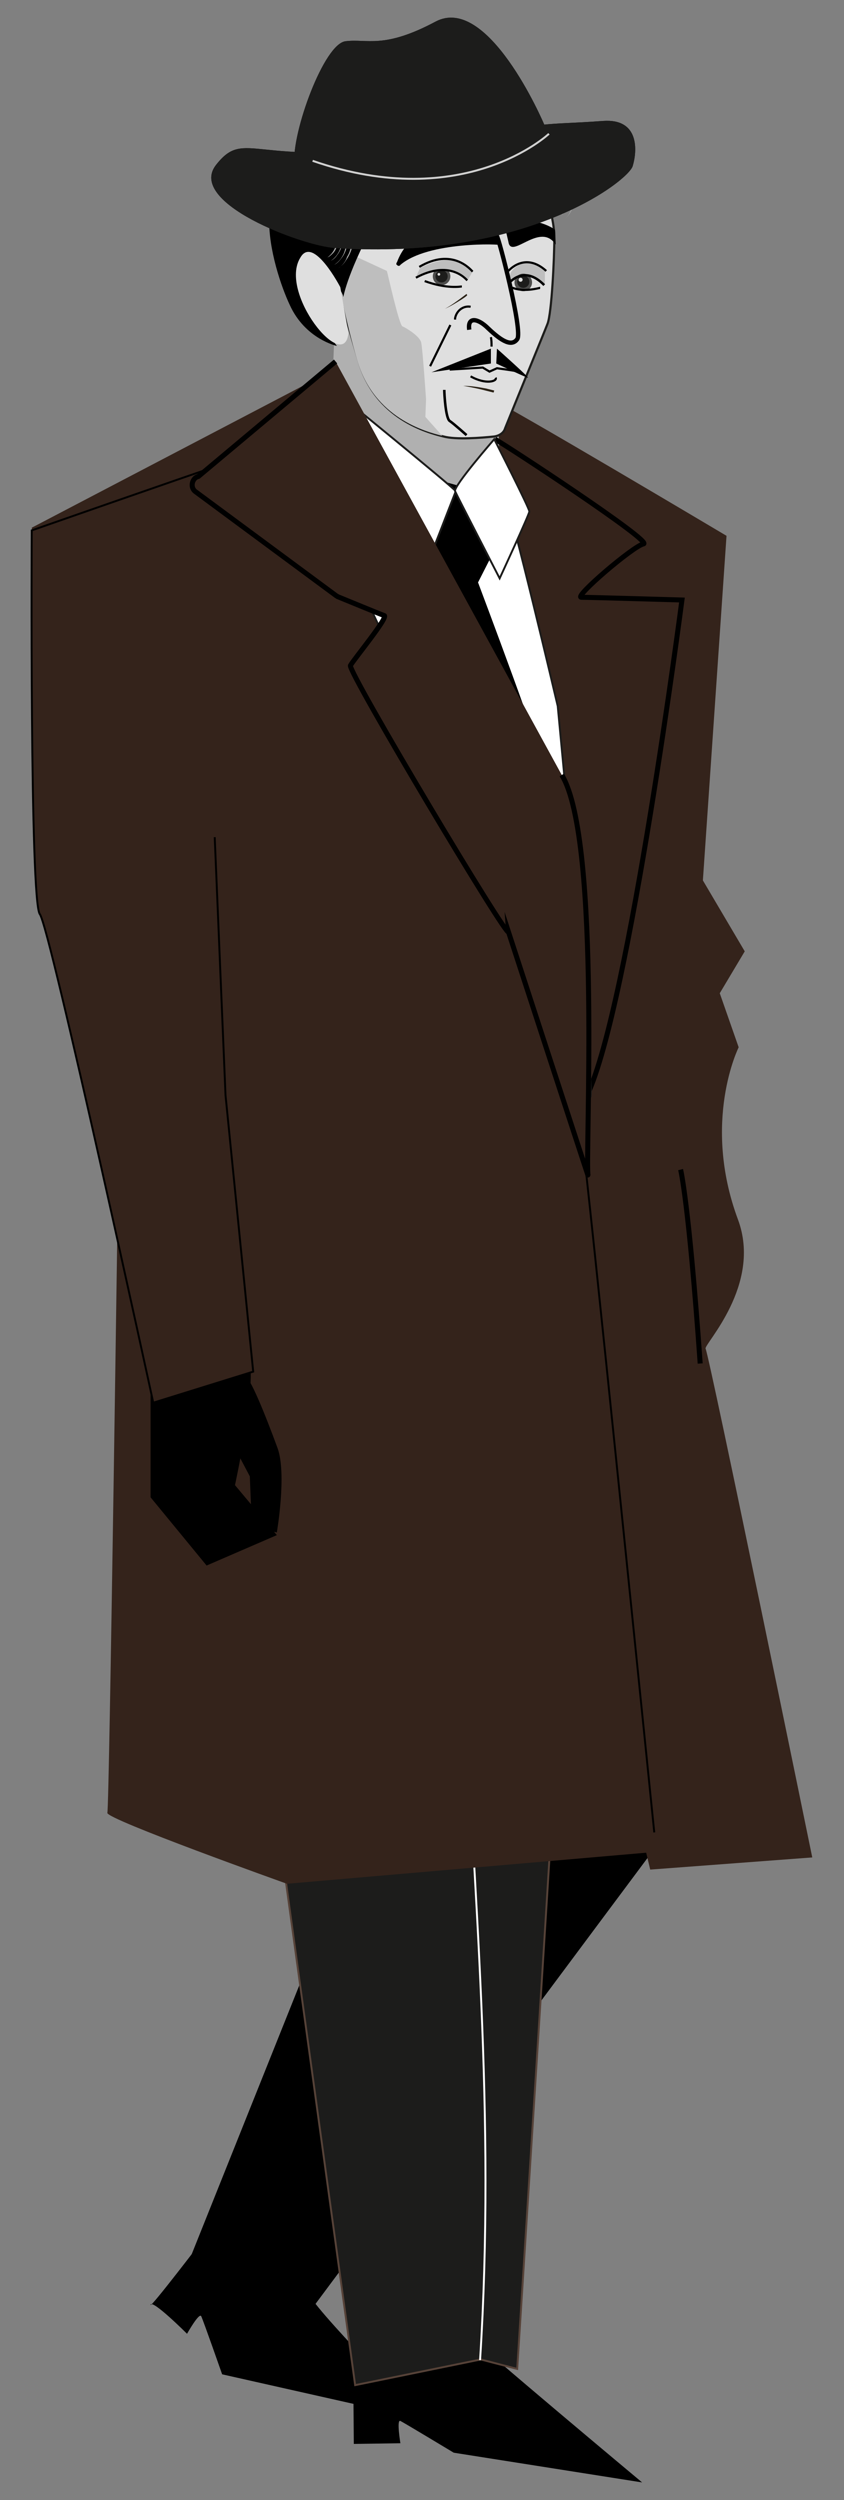
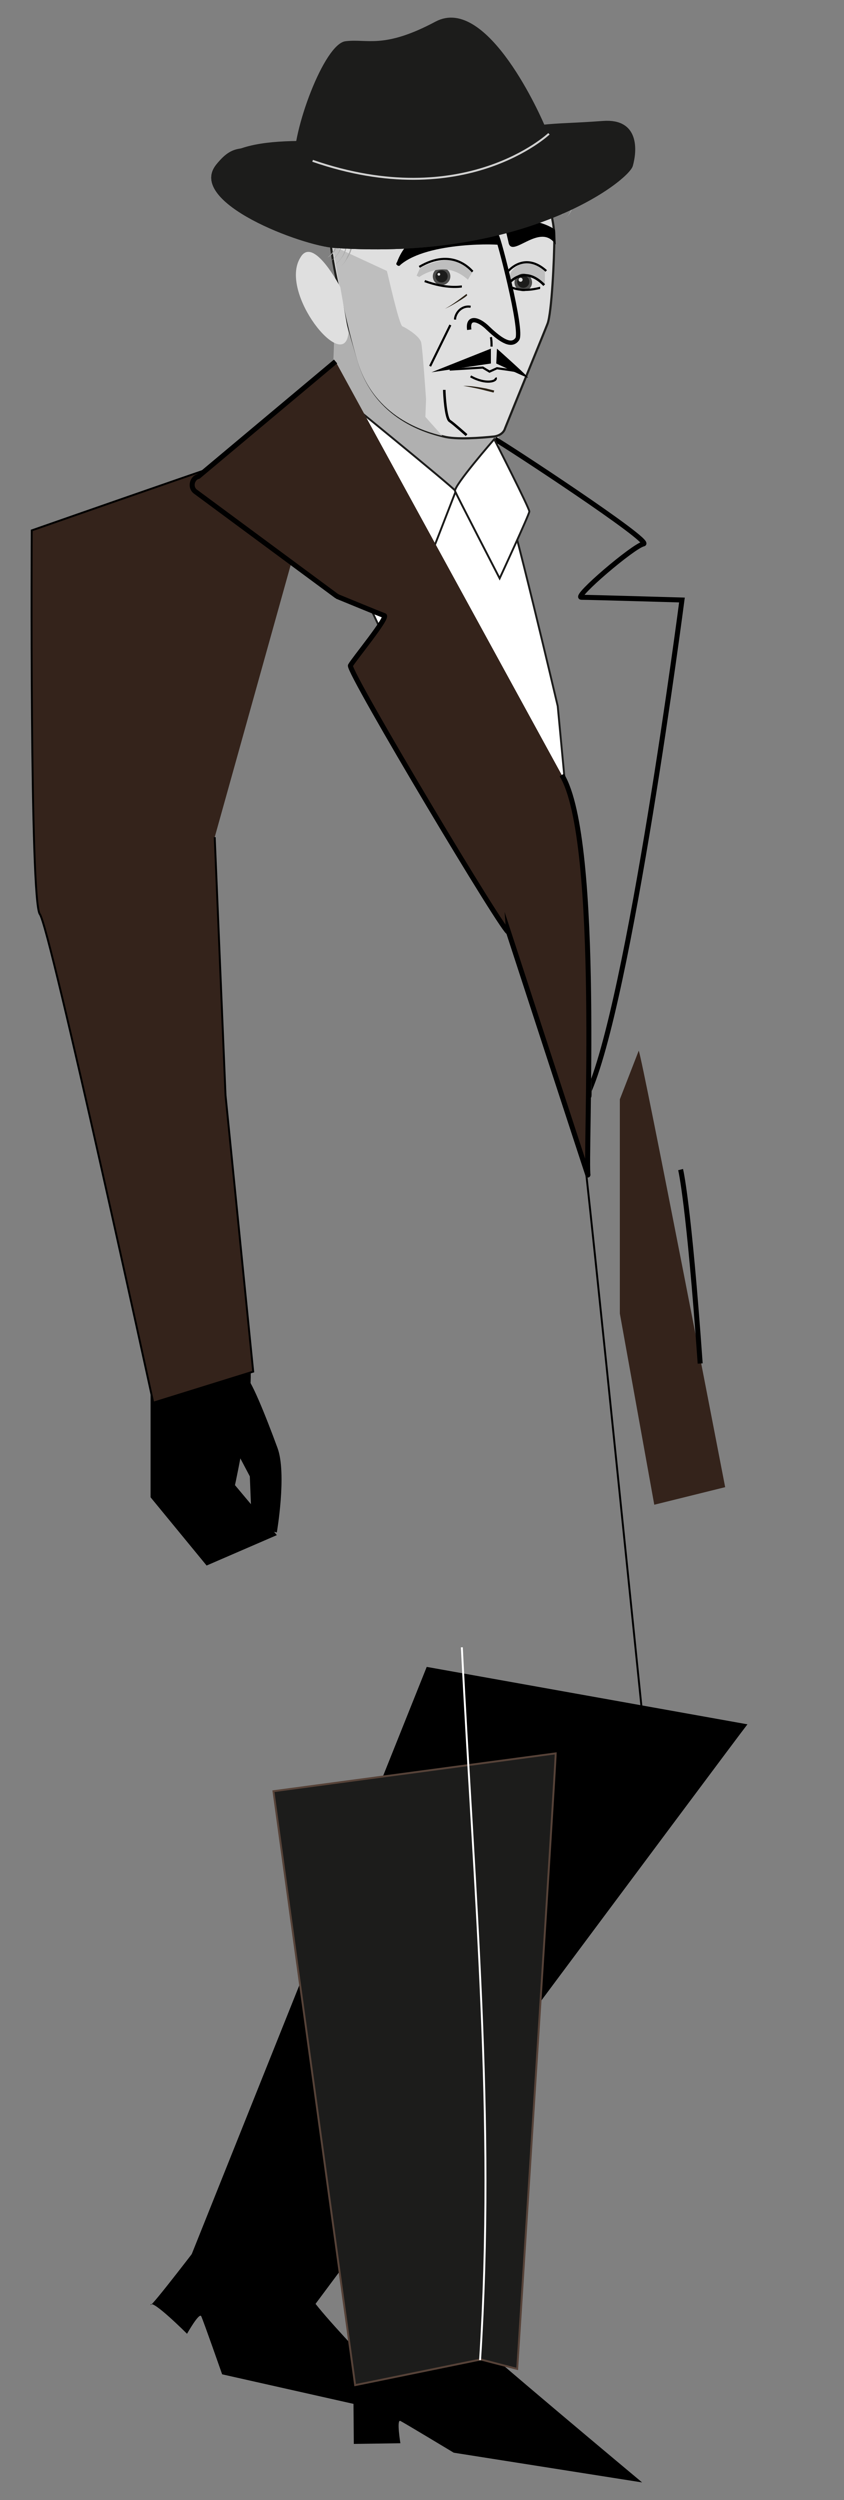
<svg xmlns="http://www.w3.org/2000/svg" version="1.1" id="Warstwa_2_00000037691621413682802580000009593092853567798953_" x="0px" y="0px" viewBox="0 0 125 370" style="enable-background:new 0 0 125 370;" xml:space="preserve">
  <rect x="0" y="0" width="125" height="370" fill="#808080" stroke="none" />
  <style type="text/css">
	.st0{fill:#1C1C1B;stroke:#564238;stroke-width:0.285;stroke-miterlimit:10;}
	.st1{fill:none;stroke:#FFFFFF;stroke-width:0.285;stroke-miterlimit:10;}
	.st2{fill:#34231B;}
	.st3{fill:#B0B0B0;}
	.st4{fill:none;stroke:#000000;stroke-width:0.285;stroke-miterlimit:10;}
	.st5{fill:none;stroke:#000000;stroke-width:0.74;stroke-miterlimit:10;}
	.st6{fill:#FFFFFF;stroke:#1C1C1B;stroke-width:0.285;stroke-miterlimit:10;}
	.st7{fill:none;stroke:#000000;stroke-width:0.154;stroke-miterlimit:10;}
	.st8{fill:#DFDFDF;stroke:#1D1D1B;stroke-width:0.32;stroke-miterlimit:10;}
	.st9{fill:#BEBEBE;}
	.st10{fill:none;stroke:#000000;stroke-width:0.641;stroke-miterlimit:10;}
	.st11{fill:none;stroke:#000000;stroke-width:0.317;stroke-miterlimit:10;}
	.st12{fill:none;stroke:#000000;stroke-width:0.375;stroke-miterlimit:10;}
	.st13{fill:#4D4D4C;}
	.st14{fill:#DFDFDF;}
	.st15{fill:#A8A8A8;}
	.st16{fill:#1C1C1B;}
	.st17{fill:none;stroke:#000000;stroke-width:0.359;stroke-miterlimit:10;}
	.st18{fill:#292115;}
	.st19{fill:#34231B;stroke:#000000;stroke-width:0.285;stroke-miterlimit:10;}
	.st20{fill:#34231B;stroke:#000000;stroke-width:0.74;stroke-miterlimit:10;}
	.st21{fill:none;stroke:#D1D1D1;stroke-width:0.291;stroke-miterlimit:10;}
</style>
  <g>
    <path d="M30.4,331c0,0-8.3,10.9-8.1,10.1c0.3-0.8,5.4,4.3,5.4,4.3s1.8-3.2,2.1-2.6s3.1,8.6,3.1,8.6l29.8,6.7c0,0-17.1-17.3-17-18.8   L30.4,331z" />
    <path d="M63.2,246.7l-35.6,88.9l17.1,8.1c0,0,64.1-86.1,66-88.5" />
    <path d="M52.3,348.8l0.1,12.9l6.9-0.1c0,0-0.6-3.6,0-3.3c0.6,0.3,7.9,4.7,7.9,4.7l27.9,4.4c0,0-24.8-20.7-25.7-21.9L52.3,348.8z" />
    <path class="st0" d="M40.5,265.1l12.1,87.9l18.6-3.8l5.4,1.4c0,0,5.7-89.3,5.7-91.1L40.5,265.1z" />
    <path class="st1" d="M71.1,349.3c2.3-36-0.9-69.4-2.7-105.5" />
-     <path class="st2" d="M50.6,54.1L4.7,78.1l12.8,95.3c0,0-1.3,94-1.6,94.9c-0.3,0.9,26.6,10.5,26.6,10.5l53.2-4.6l0.6,2.5l24-1.8   c0,0-15.2-74.1-15.8-75.3c-0.3-0.6,8.4-9.4,4.8-19.1c-5.4-14.5,0.1-25.5,0.1-25.5l-2.8-8l3.7-6.2l-6.2-10.5l3.5-51   c0,0-32.3-19.2-35.1-20.4L50.6,54.1z" />
    <path class="st3" d="M73.7,57.6l0.5,20.2L67.8,81c0,0-18.7-9.9-19-10.6c-0.3-0.7,1-22.9,0.7-23.7" />
    <path class="st4" d="M96.9,271.2c0,0-10.2-100.5-10.6-101.8" />
    <path class="st4" d="M102.1,197.5c0,0-7.1-37.2-7.4-38.2" />
    <path class="st5" d="M87,162c6.2-13.2,14-73.2,14-73.2s-13.7-0.4-14.9-0.4s7.7-7.6,9.2-7.9c1.5-0.3-20.8-14.9-22-15.5" />
    <path class="st6" d="M46.6,72.5l18,38.1c0,0,21.9,49.9,22.8,51.7s-4.8-57.8-4.8-57.8s-7-29.8-7.9-31.1" />
    <path class="st7" d="M67.5,63.8c-1-0.7-2.2-4.9-2.4-5" />
    <path class="st8" d="M79,24.8c-14.1-15.7-26.8-0.2-29.3,4.4c-2.4,4.5,0.8,15.5,3.4,24.2C55.6,62,63.3,64,65.7,64.6   c1.8,0.5,5.6,0.2,7.5,0c0.7-0.1,1.4-0.5,1.6-1.2c1.4-3.5,5.8-14.2,6.3-15.5c0.6-1.6,1-9.5,1-12.8s-2.1-9.4-2.6-10" />
    <path d="M58.8,38.8c-0.1,0.1-0.1,0.2-0.1,0.3l0,0c0,0,0,0.1,0.1,0.1c0.1,0.2,0.4,0.2,0.5,0c4.1-3.5,14.9-3.1,15-2.9   c0.1,0.2-0.8-2.4-0.8-3.3C73.5,32.9,61.7,30.9,58.8,38.8z" />
    <path d="M54.8,24.1l6.3,0.5c0,0-11.6,4.4-15.2,1.4s5.6-5.2,9.9-10.7c4.2-5.5,9.9-3.9,10.3-0.8C66.9,21.5,54.8,24.1,54.8,24.1z" />
    <path d="M75.3,17C75.3,17,75.3,17,75.3,17L75.3,17c0-0.1,0-0.1,0-0.1C75.3,16.9,75.3,16.9,75.3,17L75.3,17C75.3,17,75.3,17,75.3,17   z" />
    <path d="M78.2,55.9c0.2,0.2-4.7-2.1-4.7-2.1l0.1-2.2C73.6,51.6,78.1,55.6,78.2,55.9z" />
    <polygon points="63.9,55.1 72.7,53.8 72.7,51.6  " />
    <path class="st9" d="M75.5,41.8c0,0,2.3-2.6,5.2,0.3v-2c-3.3-2.8-5.1,0.3-5.1,0.3l-0.2,1.2" />
    <path d="M82.2,34l0.1,2.2c-2.3-3.5-6.6,2.3-7-0.4l-0.7-3C79.6,31.9,82.2,34,82.2,34z" />
    <path class="st10" d="M69.5,48.8c-0.3-2,1.3-1.7,2.8-0.2c2.1,2,3.5,2.7,4.3,1.6c0.9-1.1-2.8-15.3-3-15.2" />
    <path class="st11" d="M66.6,54.7l4.9-0.3l1,0.6l1.1-0.5c0,0,3,0.4,3.2,0.5" />
    <path class="st11" d="M69.7,55.7c2.3,1.3,4,0.7,3.7,0.2" />
    <path class="st12" d="M62.9,33.5c4-2.3,8.9-1.1,10.9-0.7" />
    <path class="st11" d="M80.9,40.1c-3.2-2.9-5.6,0-5.6,0" />
    <path d="M79.2,21.1l-2.1,2.2c0,0,2.9,1.5,2.9,5c0,3.4-4.6,2.8-4.6,2.8s6.8,3.8,8-2.2c1-4.8-3.4-6.8-3.4-6.8" />
    <circle class="st13" cx="65.4" cy="40.9" r="1.3" />
    <circle class="st13" cx="77.5" cy="41.8" r="1.3" />
    <path class="st11" d="M62.9,41.6c3.3,1.2,5.3,0.8,5.5,0.8" />
    <path class="st11" d="M75.5,42.4c1.8,1,4.4,0.2,4.5,0.2" />
    <path class="st9" d="M57.3,40.1c0.1,0.3,1.8,8,2.3,8.2c0.5,0.2,2.7,1.5,2.8,2.5c0.2,1,0.7,8.3,0.7,8.3L63,61.7l2.5,2.8   c-2.4-0.6-10.1-2.6-12.6-11.2c-1.6-5.5-2.8-11.2-3.6-16.9" />
-     <path d="M42.9,45.1c2.3,5.1,7,6.1,7,6.1s-5.3-6.6-4.3-10.6c1-4,5.2,2.6,5.2,3.2c0.1,0.7-0.1-1.2,3.1-7.8c3.3-6.5,1.3-11.5-4-11.4   C34.9,22.4,40.5,40,42.9,45.1z" />
    <path class="st14" d="M51.6,49.3c-0.6,6.1-10.4-6-7.1-11.2c1.9-3.3,5.9,4.4,5.9,4.4" />
    <path class="st15" d="M81.9,31C81.9,31,81.9,31,81.9,31c0.3-0.2,0.4-0.4,0.6-0.6c0.3-0.6,0.3-1.3,0-1.9c-0.5-0.9-1.1-1.7-1.9-2.4   c-0.7-0.7-1.3-1.5-1.9-2.4c-0.3-0.5-0.8-0.9-1.2-1.2l1.6-1.7l0.3,0.3c0,0,0.1,0,0.1,0s0-0.1,0-0.1c-0.1-0.1-0.2-0.2-0.3-0.3   l-1.8,1.9c0.6,0.6,1.1,1.2,1.5,1.8c0.4,0.7,1,1.3,1.5,1.8c0.8,0.6,1.4,1.4,1.9,2.2c0.2,0.4,0.3,0.9,0.2,1.4   C82.5,30.3,82.2,30.7,81.9,31C81.9,30.9,81.9,31,81.9,31z" />
    <path class="st15" d="M82.5,31.4C82.5,31.4,82.5,31.4,82.5,31.4c0.3-0.2,0.6-0.5,0.7-0.9c0.4-0.7,0.4-1.6,0-2.3   c-0.5-1-1.2-1.9-2-2.6c-0.7-0.8-1.4-1.6-2-2.4c-0.4-0.5-0.8-0.9-1.3-1.3l0.6-0.6l0.3,0.3c0,0,0,0,0.1,0c0,0,0-0.1,0-0.1   c-0.1-0.1-0.2-0.2-0.3-0.3L77.9,22c0.6,0.6,1.1,1.2,1.6,1.9c0.5,0.7,1,1.3,1.6,1.9c0.8,0.7,1.5,1.5,2,2.5c0.2,0.5,0.3,1.1,0.2,1.7   C83.2,30.6,82.9,31.1,82.5,31.4C82.5,31.4,82.5,31.4,82.5,31.4z" />
    <path class="st15" d="M83.1,31.9C83.1,31.9,83.1,31.9,83.1,31.9c0.4-0.3,0.7-0.7,0.8-1.1c0.4-0.9,0.4-1.9,0.1-2.7   c-0.5-1.1-1.3-2.1-2.2-2.9c-0.7-0.8-1.4-1.6-2-2.5c-0.4-0.5-0.8-0.9-1.3-1.3L78,21.9l0.3,0.3c0,0,0.1,0,0.1,0c0,0,0-0.1,0-0.1   c-0.1-0.1-0.2-0.2-0.3-0.3l0.3-0.3c0.6,0.6,1.1,1.2,1.6,1.9c0.5,0.7,1,1.4,1.6,2c0.9,0.8,1.7,1.7,2.2,2.8c0.3,0.6,0.4,1.3,0.2,2   C84,30.8,83.6,31.4,83.1,31.9L83.1,31.9z" />
    <path class="st15" d="M83.7,32.4C83.7,32.4,83.7,32.4,83.7,32.4c0.4-0.4,0.8-0.9,1-1.4c0.4-1,0.5-2.2,0.1-3.2   c-0.6-1.2-1.3-2.3-2.3-3.2c-0.8-0.8-1.5-1.7-2.1-2.6c-0.4-0.5-0.8-1-1.4-1.4l-1.6,1.7l0.3,0.3c0,0,0.1,0,0.1,0s0-0.1,0-0.1   c-0.1-0.1-0.2-0.2-0.3-0.3l1.4-1.5c0.6,0.6,1.2,1.3,1.7,2c0.5,0.7,1,1.4,1.7,2c1,0.8,1.8,1.9,2.3,3c0.3,0.7,0.4,1.5,0.2,2.3   C84.7,31,84.3,31.8,83.7,32.4C83.7,32.4,83.7,32.4,83.7,32.4z" />
    <path class="st15" d="M66.5,7c0.5,0.1,1.1,0.2,1.7,0.4c1.2,0.3,2.3,0.6,3.4,1.1c0.9,0.4,1.6,0.9,2.2,1.6c0.6,0.7,1.1,1.5,1.4,2.4   c0.3,0.8,0.4,1.7,0.4,2.6c-0.1,0.9-0.3,1.7-0.6,2.5c-0.2,0.6-0.4,1.1-0.7,1.6C74.2,19.6,74,19.9,74,20c0,0,0,0.1,0,0.1   c0,0,0,0.1,0,0.1c0,0,0,0,0.1,0c0,0,0.1,0,0.1,0c0,0,0-0.1,0-0.1c0-0.1,0-0.1,0.1-0.2l0.2-0.4l0.2-0.5c0.3-0.6,0.6-1.3,0.8-2   c0.2-0.7,0.4-1.5,0.4-2.2c0-0.8-0.1-1.6-0.4-2.3c-0.4-0.9-0.9-1.7-1.5-2.4c-0.6-0.7-1.4-1.3-2.3-1.6C70.8,8,69.9,7.7,69,7.5   C68.2,7.3,67.3,7.2,66.5,7 M66.5,7C66.5,7,66.5,7,66.5,7L66.5,7z" />
    <path class="st15" d="M66.4,7.8C66.4,7.8,66.4,7.8,66.4,7.8C66.4,7.8,66.4,7.8,66.4,7.8C66.4,7.8,66.4,7.8,66.4,7.8   C67,7.9,67.5,8.1,68,8.2c1.1,0.3,2.1,0.6,3.1,1c1.5,0.7,2.7,2,3.3,3.6c0.3,0.8,0.4,1.6,0.3,2.4c-0.1,0.8-0.2,1.6-0.6,2.3   c-0.2,0.5-0.4,1-0.6,1.5c-0.1,0.2-0.2,0.5-0.3,0.7c0,0.1-0.1,0.2-0.1,0.3c0,0.1,0,0.2,0,0.3c0,0,0,0,0.1,0c0,0,0,0,0,0   c0-0.1,0-0.2,0-0.3c0-0.1,0.1-0.2,0.1-0.3c0.1-0.3,0.3-0.6,0.5-0.9c0.3-0.6,0.6-1.2,0.8-1.9c0.2-0.7,0.3-1.4,0.4-2.1   c0-0.7-0.1-1.5-0.4-2.1c-0.3-0.8-0.8-1.5-1.4-2.2c-0.6-0.6-1.3-1.1-2-1.4C69.7,8.4,68.1,8.1,66.4,7.8L66.4,7.8z" />
    <path class="st15" d="M66.4,8.6c0.5,0.1,1,0.2,1.6,0.4c1,0.2,1.9,0.6,2.9,0.9c1.4,0.6,2.4,1.7,2.9,3.1c0.5,1.4,0.4,2.9-0.2,4.3   c-0.2,0.5-0.4,1-0.6,1.4c-0.1,0.2-0.2,0.5-0.3,0.7c-0.1,0.3-0.2,0.6-0.1,0.9c0,0,0,0.1,0.1,0.1c0,0,0,0,0,0c0,0,0,0,0-0.1   c-0.1-0.4,0-0.7,0.2-1c0.2-0.3,0.3-0.6,0.4-0.8c0.3-0.6,0.5-1.2,0.7-1.8c0.2-0.6,0.3-1.3,0.3-1.9c0-0.7-0.1-1.3-0.4-1.9   c-0.7-1.5-1.7-2.6-3.1-3.1C69.5,9.2,68,8.9,66.4,8.6L66.4,8.6z" />
    <path class="st15" d="M66.3,9.3c0.5,0.1,1,0.2,1.5,0.4c0.9,0.2,1.7,0.5,2.6,0.8c0.6,0.2,1.1,0.5,1.5,1c0.5,0.5,0.8,1,1.1,1.6   c0.5,1.2,0.3,2.6-0.2,3.8c-0.2,0.5-0.4,0.9-0.6,1.3c-0.1,0.2-0.2,0.5-0.3,0.7c-0.1,0.2-0.1,0.4-0.2,0.6c0,0.2,0,0.5,0,0.7   c0,0.1,0,0.1,0.1,0.1c0,0,0,0,0-0.1c0-0.3,0-0.5,0-0.8c0.1-0.2,0.1-0.4,0.2-0.6l0.4-0.8c0.3-0.5,0.5-1.1,0.7-1.6   c0.4-1.1,0.5-2.4,0-3.5c-0.3-0.6-0.7-1.2-1.1-1.7c-0.4-0.4-1-0.8-1.5-1C69.1,9.9,67.7,9.6,66.3,9.3 M66.3,9.3   C66.3,9.3,66.3,9.3,66.3,9.3L66.3,9.3z" />
    <path class="st15" d="M48.5,38.1C48.5,38.1,48.5,38.1,48.5,38.1c0.3-0.1,0.6-0.4,0.8-0.6c0.5-0.5,0.7-1.2,0.7-1.9   c-0.1-1.1-0.3-2.1-0.6-3.1c-0.3-1-0.4-2-0.5-3.1c0-0.4-0.1-0.7-0.2-1.1c0-0.1-0.1-0.2-0.2-0.3c0,0,0,0-0.1-0.1c0,0,0,0-0.1,0   c0,0,0,0,0,0c0,0,0,0,0,0c0,0,0,0,0.1,0c0,0,0,0.1,0,0.1c0.1,0.2,0.1,0.3,0.1,0.5c0.1,0.4,0.1,0.9,0.2,1.3c0,0.9,0.2,1.8,0.5,2.6   c0.4,1,0.6,2,0.6,3.1C49.9,36.5,49.3,37.5,48.5,38.1L48.5,38.1z" />
    <path class="st15" d="M49,38.6C49,38.6,49,38.6,49,38.6c0.4-0.2,0.7-0.5,0.9-0.8c0.5-0.6,0.8-1.4,0.9-2.2c0-1.1-0.2-2.3-0.6-3.4   c-0.3-1-0.4-2.1-0.5-3.2c0-0.4-0.1-0.8-0.3-1.1c-0.1-0.2-0.1-0.3-0.2-0.5c-0.1-0.1-0.2-0.2-0.3-0.3c0,0-0.1,0-0.1,0s0,0.1,0,0.1   c0.1,0.1,0.2,0.2,0.3,0.4c0.1,0.2,0.1,0.4,0.2,0.6c0.1,0.4,0.1,0.9,0.2,1.3c0.1,0.9,0.2,1.8,0.5,2.7c0.4,1.1,0.6,2.2,0.6,3.3   C50.6,36.8,50,37.9,49,38.6L49,38.6z" />
    <path class="st15" d="M49.5,39.2C49.5,39.2,49.5,39.2,49.5,39.2c0.4-0.2,0.7-0.5,1-0.9c0.6-0.7,0.9-1.6,1-2.5   c0-1.2-0.2-2.4-0.6-3.6c-0.3-1.1-0.4-2.2-0.5-3.3c0-0.4-0.1-0.8-0.3-1.2c-0.1-0.2-0.2-0.4-0.3-0.6c-0.1-0.2-0.3-0.4-0.5-0.5   c0,0-0.1,0-0.1,0c0,0,0,0,0,0c0,0,0,0.1,0,0.1c0.2,0.2,0.4,0.4,0.5,0.6c0.1,0.2,0.2,0.5,0.2,0.7c0.1,0.5,0.2,0.9,0.2,1.4   c0.1,0.9,0.2,1.9,0.5,2.8c0.4,1.1,0.6,2.3,0.6,3.5C51.3,37.1,50.7,38.4,49.5,39.2L49.5,39.2z" />
    <path class="st15" d="M50.1,39.7c0.4-0.3,0.8-0.6,1.1-1.1c0.6-0.8,1-1.8,1.1-2.8c0-1.3-0.2-2.6-0.6-3.8c-0.3-1.1-0.4-2.2-0.5-3.3   c0-0.4-0.1-0.8-0.3-1.2c-0.1-0.2-0.2-0.5-0.3-0.7c-0.1-0.1-0.2-0.3-0.3-0.4c-0.1-0.1-0.2-0.2-0.4-0.3c0,0,0,0,0,0c0,0-0.1,0-0.1,0   c0,0,0,0.1,0,0.1c0.2,0.1,0.3,0.2,0.4,0.4c0.1,0.1,0.2,0.3,0.3,0.5c0.1,0.3,0.2,0.5,0.2,0.8c0.1,0.5,0.2,1,0.2,1.4   c0.1,1,0.2,1.9,0.5,2.9c0.4,1.2,0.6,2.5,0.6,3.7c0,0.7-0.2,1.5-0.6,2.1C51.2,38.7,50.7,39.3,50.1,39.7L50.1,39.7z" />
    <circle class="st16" cx="77.5" cy="41.7" r="0.9" />
    <circle class="st16" cx="65.4" cy="40.9" r="0.9" />
    <circle class="st14" cx="65" cy="40.6" r="0.2" />
    <circle class="st14" cx="77.1" cy="41.4" r="0.3" />
    <path class="st9" d="M62.1,41c0,0,3.7-2.8,7.2,0.4l0.7-1.2c-2.7-3.5-7.8-0.5-7.8-0.5l-0.5,1.1" />
-     <path class="st11" d="M61.6,41.1c5-2.7,7.4,0.2,7.6,0.4" />
    <path class="st17" d="M80.6,42.2c-3-3.1-5.2-0.3-5.2-0.3" />
    <path class="st11" d="M62.1,39.5c4.9-2.9,7.6,0.4,7.9,0.7" />
    <path class="st11" d="M61.8,30.6c1.5-1.3,3.4-1.8,5.3-1.9c1.9-0.1,3.8,0.3,5.7,0.8c0.9,0.3,1.9,0.5,2.7,0.3   c0.4-0.1,0.8-0.3,1.1-0.6" />
-     <path d="M61.2,70l-1.8,17.5l5.7,27.6c0,0,16.6,32,18,34.6c1.3,2.6-0.9-3.5-1.3-9.2c-0.4-5.7-0.9-24.1-0.9-25.8S70.8,86.2,70.8,86.2   l3.1-6.1l-3.1-7.4L61.2,70z" />
    <path class="st6" d="M62.2,86.2C61.8,87.3,49.5,67,48.6,66.3c-0.9-0.7,0.8-8.6,0.8-8.6S67,72,67.5,72.7   C67.5,72.7,62.7,85.1,62.2,86.2z" />
    <path class="st6" d="M78.4,75.7c0,0.4-4.4,9.9-4.4,9.9s-6.3-12.2-6.6-12.9c-0.3-0.7,5.8-7.7,5.8-7.7S78.4,75.2,78.4,75.7z" />
    <path d="M33.2,211.3l3.8,7.2l0.3,7.5l3.7,0.8c0,0,1.5-8.7,0.1-12.5c-1.8-4.9-4.1-10.6-4.8-10.6" />
    <path class="st12" d="M69.1,64.4c0,0-1.9-1.7-2.5-2.1s-0.8-4-0.8-4.6" />
    <path class="st11" d="M67.4,47.3c0-0.1,0-0.1,0-0.2c0.2-1.1,1.2-1.9,2.3-1.7" />
    <path class="st11" d="M63.7,54.2l3-6.1" />
    <path class="st11" d="M72.8,51.3c0-0.5,0-1-0.1-1.4" />
    <path class="st18" d="M69.1,43.5l-0.8,0.6c-0.8,0.6-1.5,1.1-2.4,1.6c0.9-0.4,1.7-0.9,2.5-1.4c0.3-0.2,0.6-0.4,0.8-0.6L69.1,43.5z" />
    <path class="st18" d="M73.2,57.8c-0.4-0.1-0.8-0.2-1.2-0.3c-1.1-0.2-2.2-0.4-3.4-0.4c1.1,0.2,2.2,0.4,3.3,0.7l1.2,0.3L73.2,57.8z" />
    <path d="M22.3,197.3l0,24.3l8.3,10.1l10.4-4.5l-6.2-7.4c0,0,3.4-15.5,2-19c-0.2-0.4-0.3-0.8-0.6-1.2" />
    <path class="st19" d="M31.8,123.9l1.6,38.2l4.1,40.9l-14.8,4.6c0,0-15.3-70.4-16.8-72.3S4.7,78.5,4.7,78.5s42.6-14.9,44-15.1" />
    <path class="st20" d="M49.7,53.5l-20.3,17c-0.3,0.1-0.5,0.2-0.7,0.5c-0.4,0.6-0.3,1.4,0.3,1.8l20.7,15.3c0.1,0.1,0.2,0.1,0.3,0.2   c1,0.4,6.3,2.6,6.9,2.8c0.7,0.2-4.6,6.6-5,7.4c-0.4,0.9,23.5,40.9,23.4,39.4c0,0,11.8,36.2,11.8,36.1c-0.5-1.9,2-49.7-3.9-59.3" />
    <path class="st16" d="M93.7,24.6c-0.7,2.2-15.8,14-44.1,12.1c-4.8-0.3-22-6.7-17.6-12.3S37.7,25,61,21.3s18.6-2.7,28.3-3.4   C94.7,17.5,94.4,22.3,93.7,24.6z" />
-     <path class="st16" d="M81,19.5c-5.6,8.6-37.1,9.3-37.4,4.7C43.2,19.6,48,6.4,51.2,6.1c3.2-0.4,5.6,1.2,13.3-2.9   s15.8,14.4,16.3,15.7" />
-     <path class="st16" d="M93.7,24.6c-0.7,2.2-15.8,14-44.1,12.1c-4.8-0.3-22-6.7-17.6-12.3S37.7,25,61,21.3s18.6-2.7,28.3-3.4   C94.7,17.5,94.4,22.3,93.7,24.6z" />
+     <path class="st16" d="M93.7,24.6c-0.7,2.2-15.8,14-44.1,12.1c-4.8-0.3-22-6.7-17.6-12.3s18.6-2.7,28.3-3.4   C94.7,17.5,94.4,22.3,93.7,24.6z" />
    <path class="st16" d="M81,19.5c-5.6,8.6-37.1,9.3-37.4,4.7C43.2,19.6,48,6.4,51.2,6.1c3.2-0.4,5.6,1.2,13.3-2.9   s15.8,14.4,16.3,15.7" />
    <path class="st2" d="M91.8,162.7v31.7l5.1,28.3l10.5-2.6c0,0-12.2-63.2-12.8-64.6" />
    <path class="st21" d="M46.3,23.8c22.5,7.8,35-4,35-4" />
    <path class="st20" d="M103.7,201.8c-1.7-24-2.9-28.7-2.9-28.7" />
  </g>
</svg>